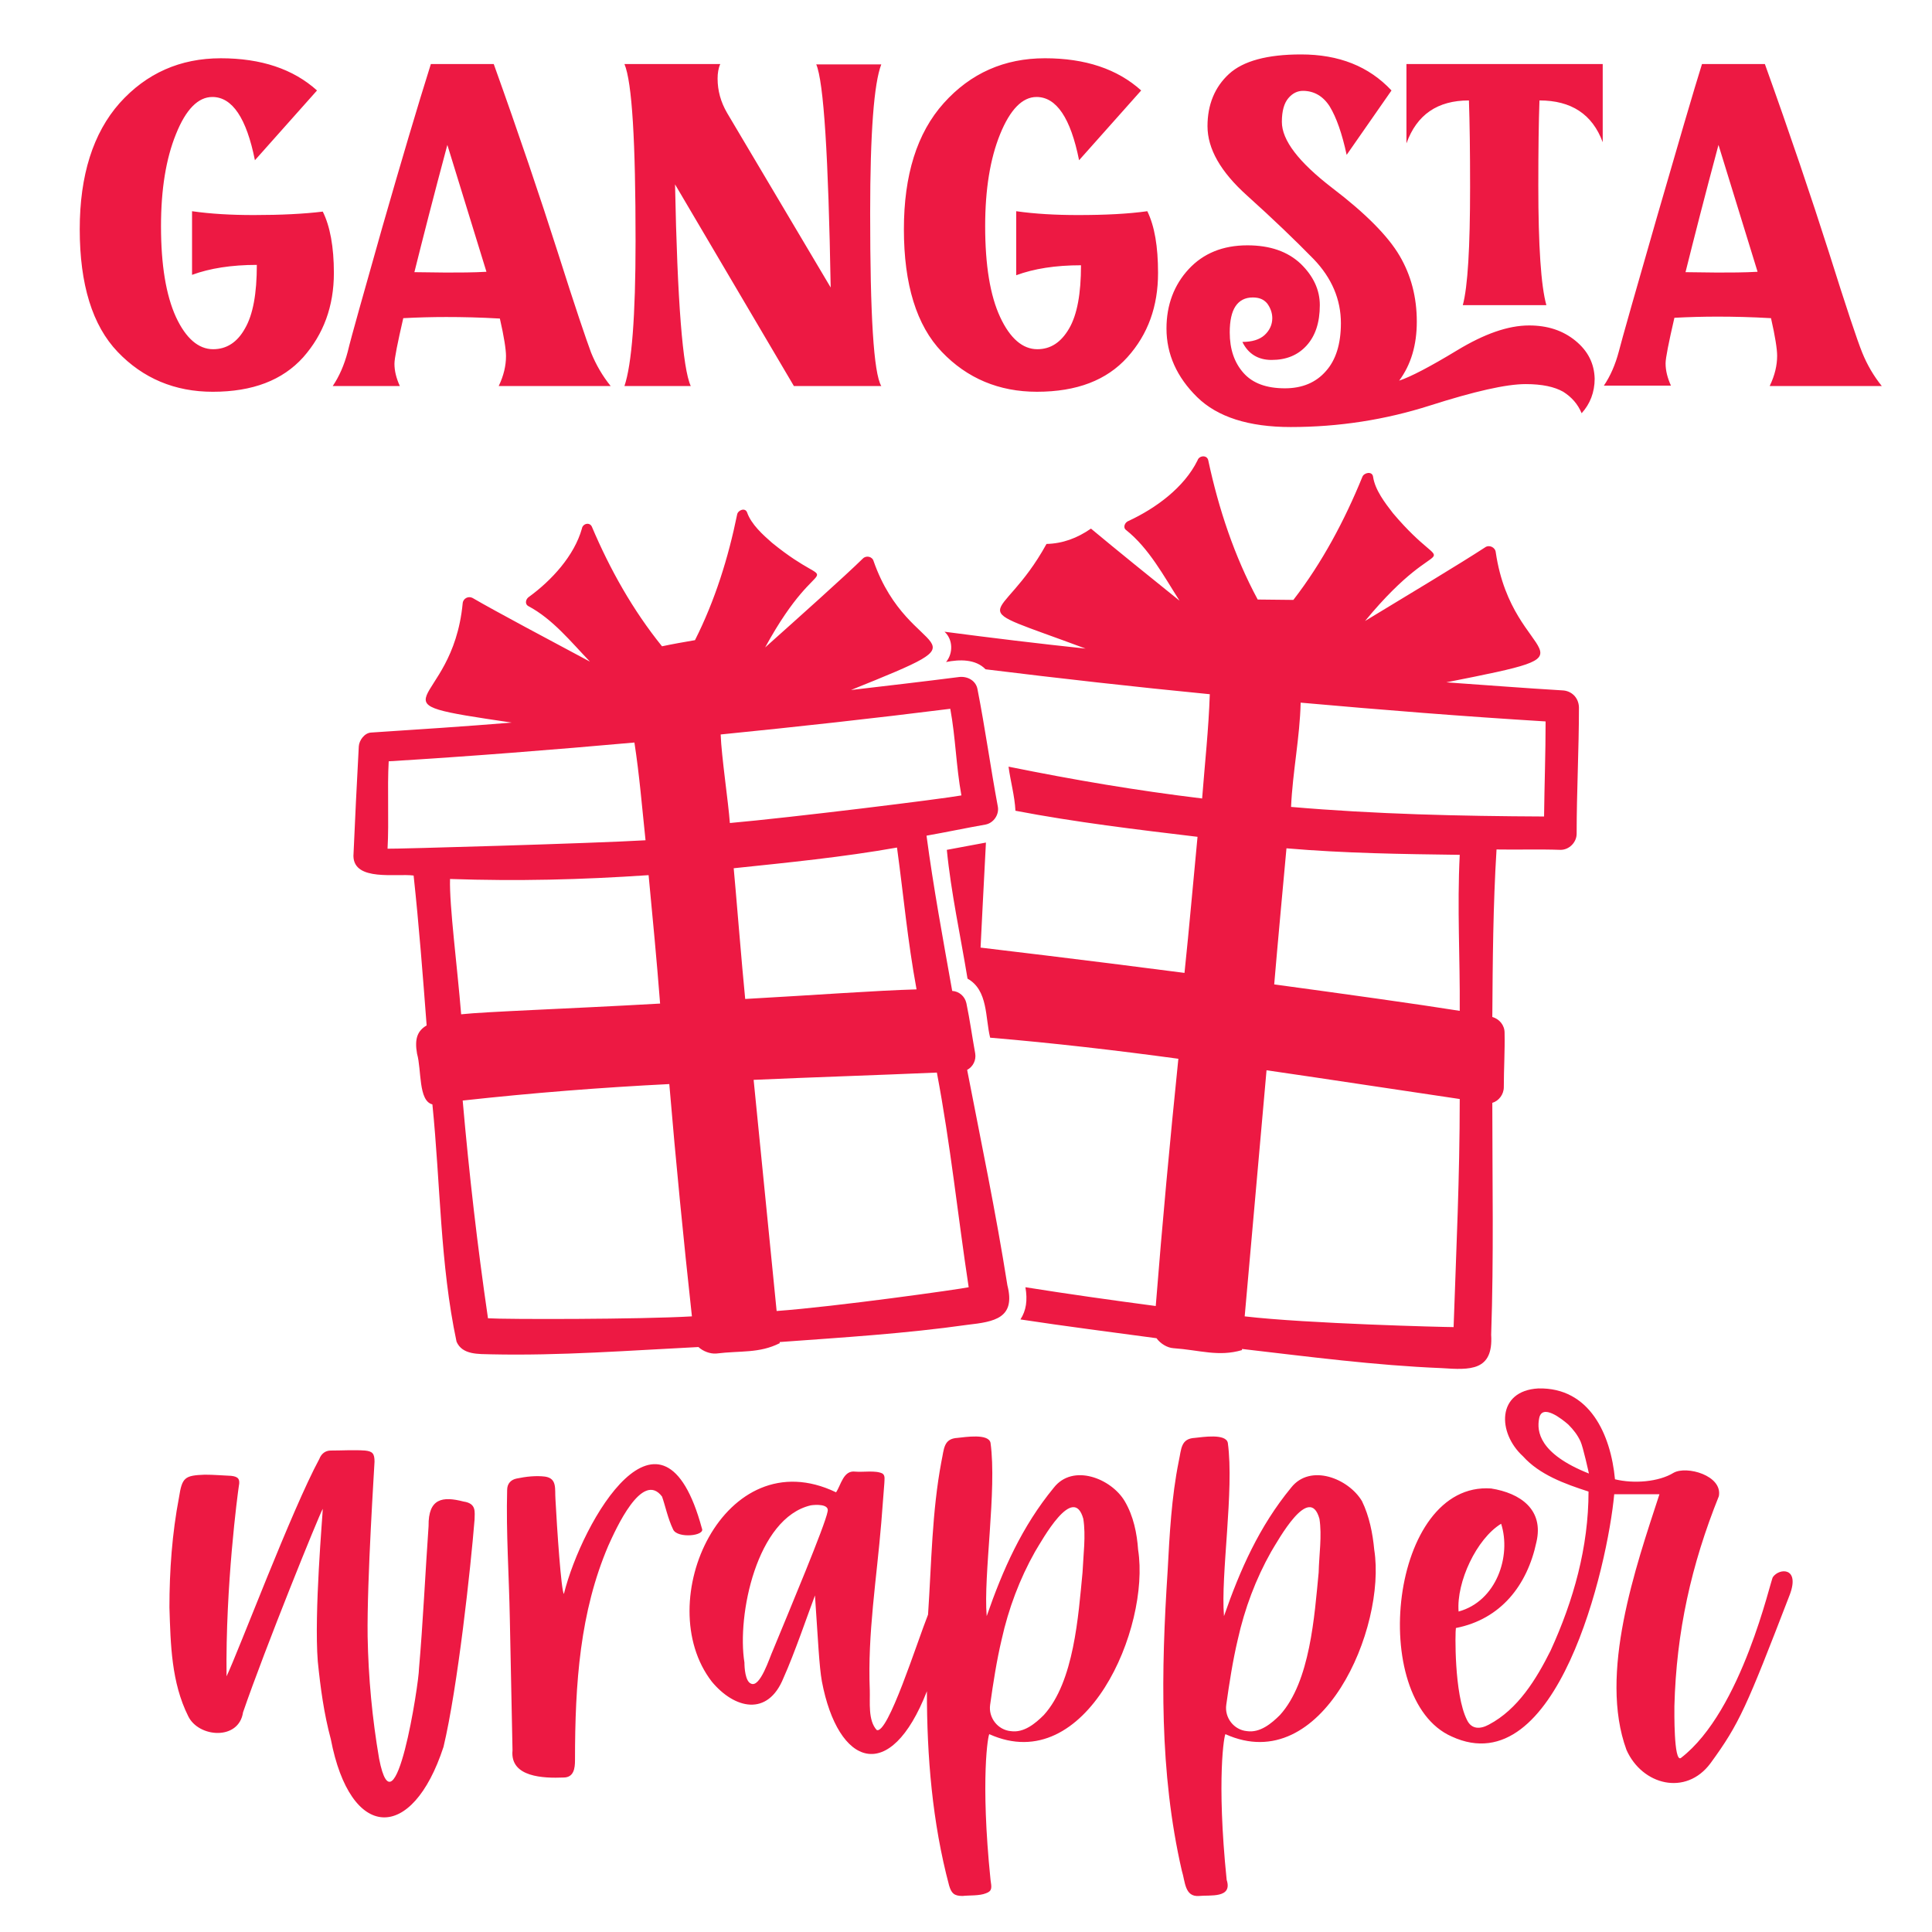
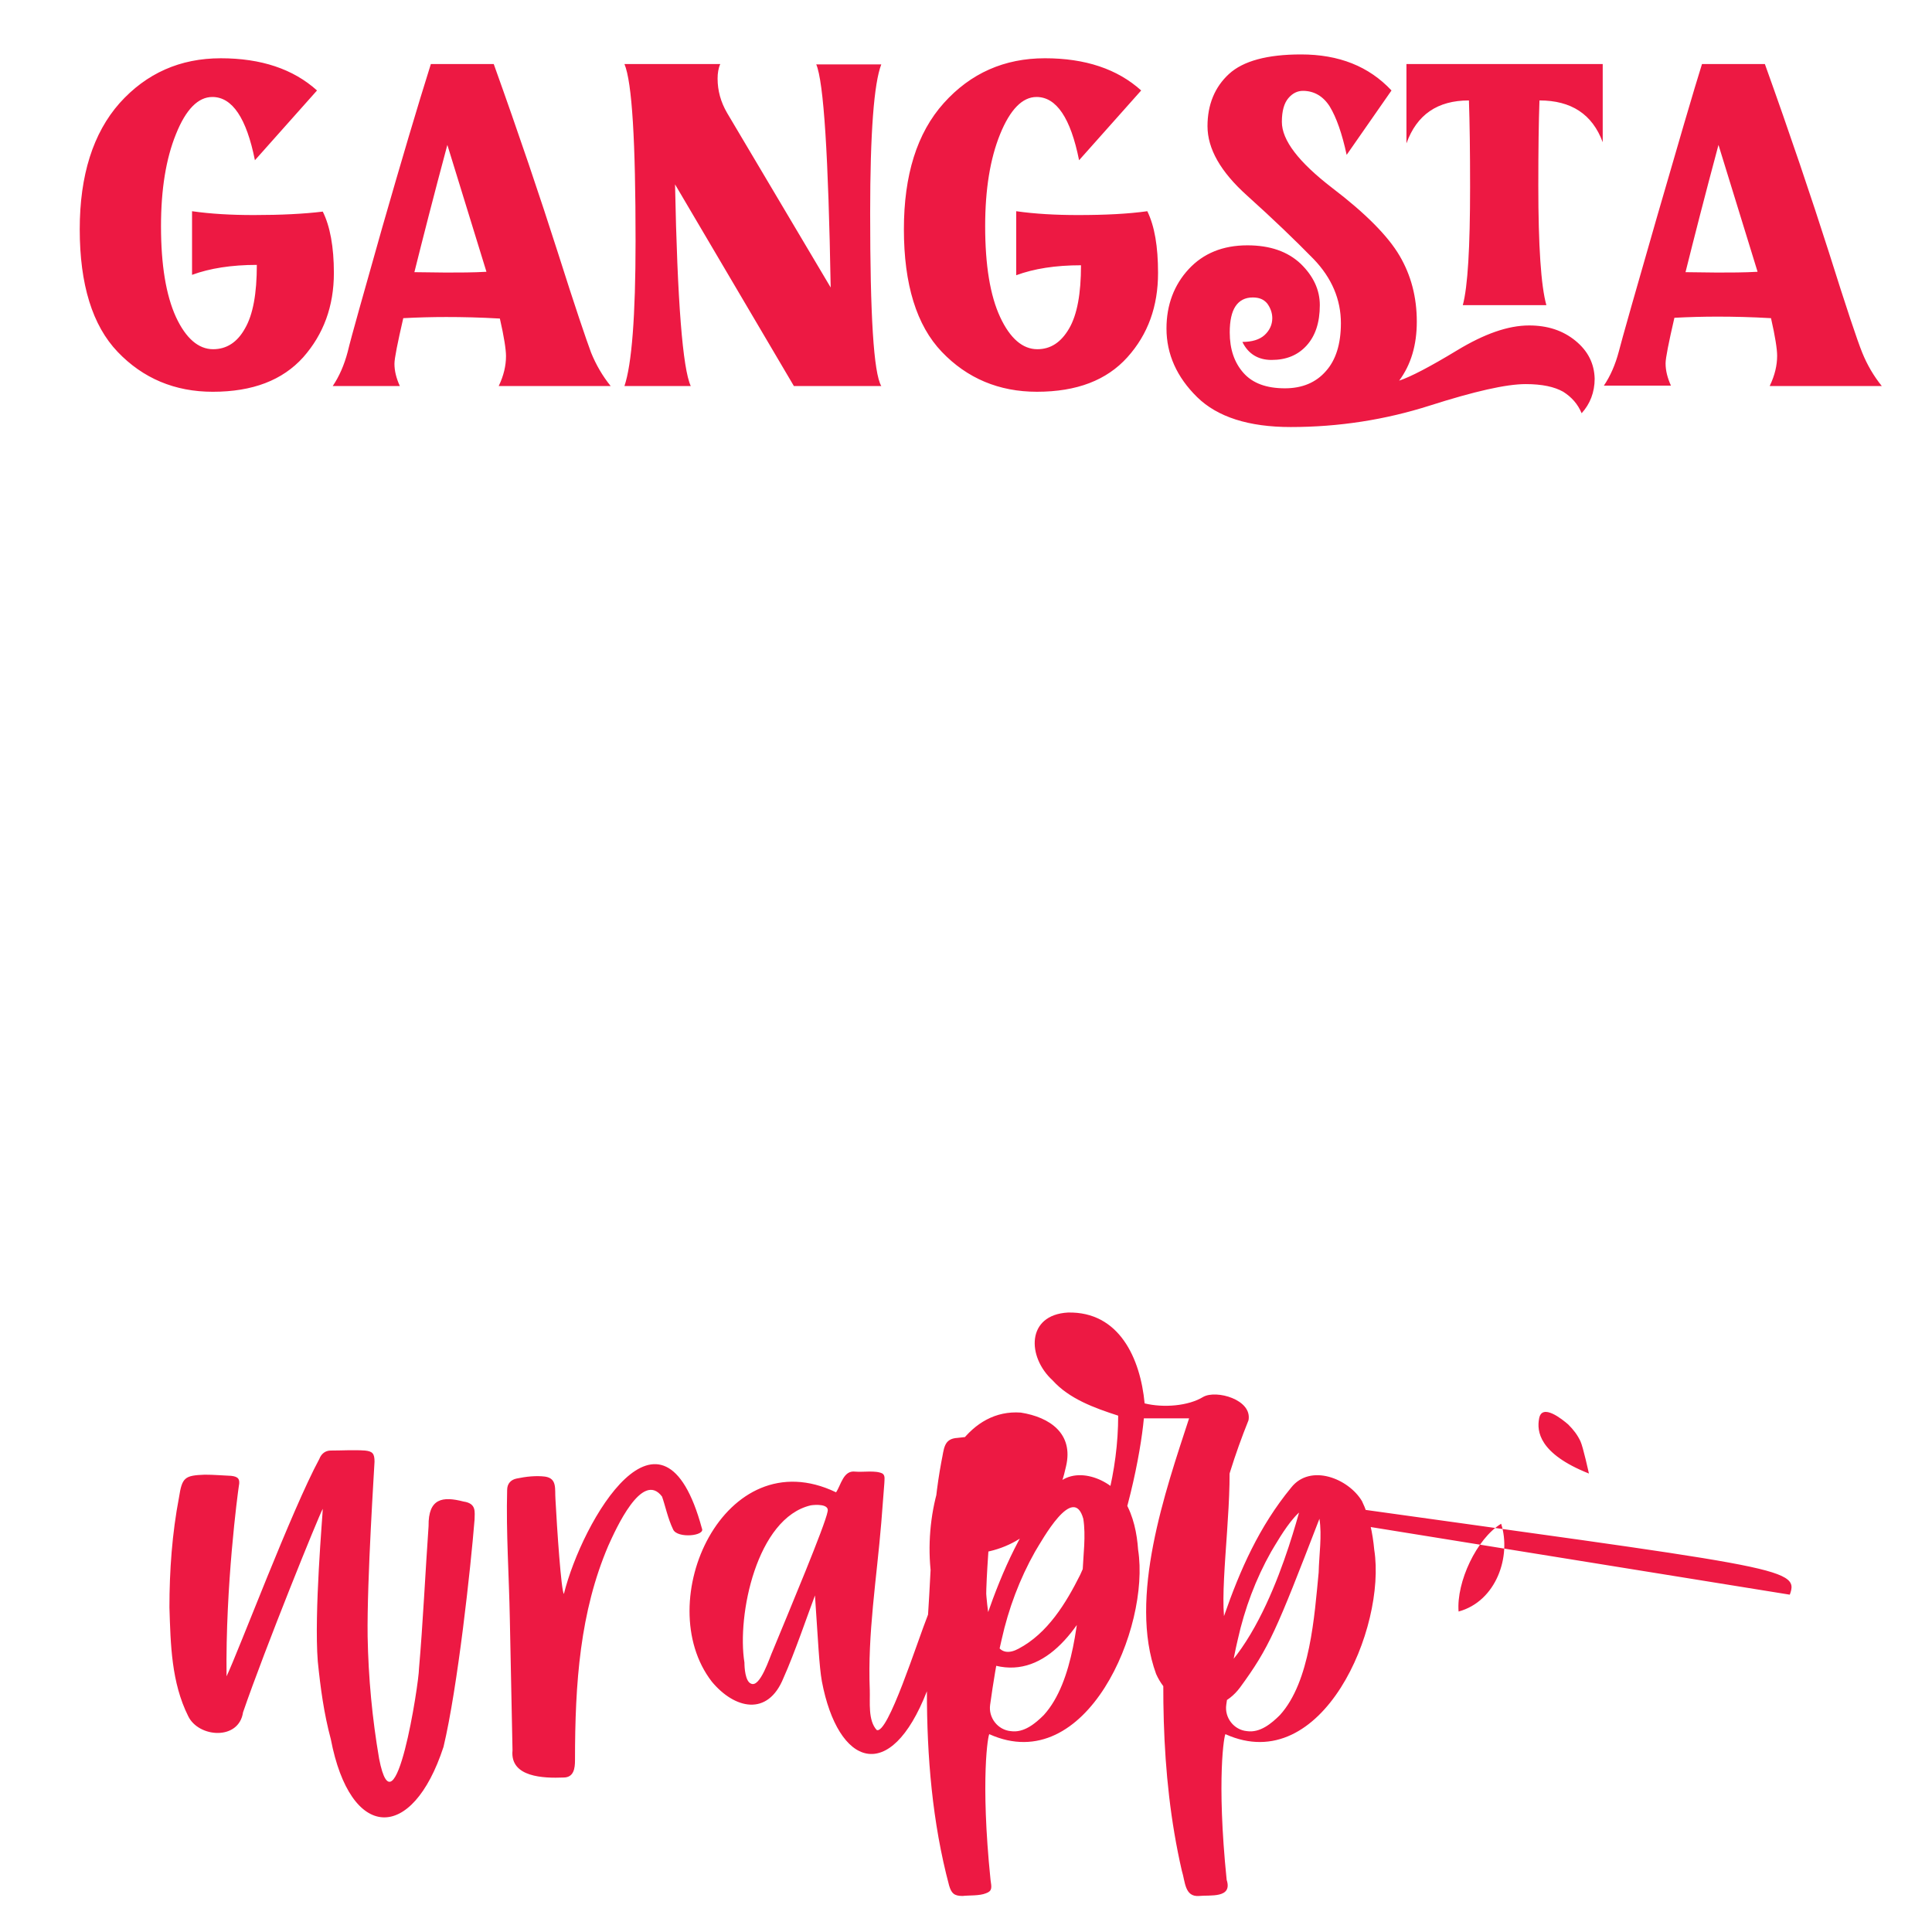
<svg xmlns="http://www.w3.org/2000/svg" xml:space="preserve" style="enable-background:new 0 0 504 504;" viewBox="0 0 504 504" y="0px" x="0px" id="Layer_1" version="1.1">
  <style type="text/css">
	.st0{fill:#ED1943;}
</style>
-   <path d="M123.8,396.4c-1,12.5-4.4,43.8-8.1,59.3c-8.2,25.1-24.3,24.6-29.4-2c-1.8-6.7-2.7-13.4-3.4-20.3  c-1-12.6,1.3-38.5,1.3-39.8c-1,1.7-15.1,36.5-20.8,53.1c-1.1,7.4-11.6,6.6-14.3,1c-4.4-8.8-4.6-18.7-4.9-28.4  c0-9.6,0.7-19.3,2.5-28.7c0.8-5.2,1.5-5.7,6.7-5.9c2.4,0,4.5,0.2,6.9,0.3c1.8,0.2,2.4,0.8,2,2.7c-0.3,2-3.5,25.9-3.2,49.6  c3.1-6.5,17-43.4,24.2-56.7c0.5-1.3,1.5-2.2,3-2.2c3,0,5.9-0.2,8.9,0c2,0.2,2.5,0.8,2.5,2.9c0,0.7-2,30.9-1.8,45.6  c0.2,10.8,1.2,21.4,3,31.9c4.1,21.1,10.4-19.8,10.4-23.5c1-11.3,1.7-25.9,2.5-37.2c-0.1-7.3,3.7-7.8,9.1-6.4  C124.4,392.2,123.8,394.5,123.8,396.4z M183.1,398.7c-10.3-38-31.2-2.1-36,17.1c-0.7-0.7-1.8-17.1-2.2-24.7  c-0.2-2.7,0.5-5.4-2.7-5.9c-2.4-0.3-5,0-7.4,0.5c-1.5,0.3-2.5,1.3-2.5,3c-0.3,11.1,0.5,22.5,0.7,33.6c0,0,0.7,34.3,0.7,34.3  c-0.7,7.1,8.2,7.3,13.3,7.1c2.7,0,3-2.4,3-4.5c0-20.2,1.3-38.7,8.7-56c1.9-4.2,8.8-19.7,14-12.8c0.8,2.2,1.5,5.7,2.9,8.6  C176.7,401.4,184.1,400.7,183.1,398.7z M296.9,404.3c3.2,20.3-13.5,59.5-38.8,48.1c-0.3-0.2-2.4,11.6,0.3,38c0.3,2,0.5,2.9-1.2,3.5  c-1.7,0.7-4.4,0.5-6.1,0.7c-2.2,0-2.9-0.7-3.5-2.7c-4.4-16.5-5.8-33.7-5.8-50.7c-9.6,24.6-23.2,19.6-27.4-2.6  c-0.7-3.9-1-10.8-1.8-22.4c-1.7,4.5-5.4,15.3-8.2,21.5c-4.1,10.2-12.8,8.1-18.7,1c-16.1-20.8,3.3-63.4,32.4-49.4  c1.3-1.9,1.9-5.8,5-5.4c1.9,0.2,5.4-0.4,7.1,0.5c0.8,0.5,0.5,1.7,0.5,2.5l-0.8,10.3c-1.2,14.6-3.6,29-3,43.7  c0.1,3.1-0.5,7.9,1.8,10.4c2.9,1.3,10.5-22.8,13.4-30.1c0.9-13.3,1-26.8,3.5-40c0.7-3.2,0.5-5.9,4.2-6.1c2-0.2,8.1-1.2,8.6,1.3  c1.7,12.3-1.9,34.5-1,45.2c4.2-12.1,9.2-23.4,17.5-33.5c5-6.4,15-2.4,18.5,3.5C295.7,395.5,296.6,400,296.9,404.3z M211.5,392.7  c-14.1,3.3-19.3,28.7-17.3,41c0,1.3,0.2,4.9,1.7,5.5c2.4,1.2,4.9-6.9,5.7-8.6c4.2-10.2,13.7-32.8,14.3-36.3  C216.4,392.3,212.7,392.5,211.5,392.7z M282.6,396.2c-2.6-9.3-10.7,5.5-12.6,8.6c-4,7.1-6.9,14.8-8.7,22.9c-1.3,5.5-2.2,11.3-3,17  c-0.5,3.4,2,6.6,5.4,6.9c3.4,0.5,6.4-2,8.6-4.2c7.9-8.7,9-25.9,10.1-37.2C282.6,405.7,283.3,400.6,282.6,396.2z M358.5,404.3  c3.2,20.3-13.5,59.5-38.8,48.1c-0.3-0.2-2.4,11.6,0.3,38c1.6,4.9-4.4,3.9-7.2,4.2c-3.8,0.3-3.6-3.8-4.5-6.6  c-5.9-25.7-5.4-52-3.7-78.2c0.5-9.4,1-19.2,2.9-28.6c0.7-3.2,0.5-5.9,4.2-6.1c2-0.2,8.1-1.2,8.6,1.3c1.7,12.3-1.9,34.5-1,45.2  c4.2-12.1,9.2-23.4,17.5-33.5c5-6.4,15-2.4,18.5,3.5C357.2,395.5,358.1,400,358.5,404.3z M344.2,396.2c-2.6-9.3-10.7,5.5-12.6,8.6  c-4,7.1-6.9,14.8-8.7,22.9c-1.3,5.5-2.2,11.3-3,17c-0.5,3.4,2,6.6,5.4,6.9c3.4,0.5,6.4-2,8.6-4.2c7.9-8.7,9-25.9,10.1-37.2  C344.1,405.7,344.9,400.6,344.2,396.2z M466.9,416c-11.3,29.3-13.1,33.6-20.7,44c-6.4,8.6-17.8,5.7-21.9-3.5  c-7.3-19.9,2.4-47.7,8.6-66.7h-11.8c-1.7,18.7-14.9,75.9-42.4,63.2c-22-9.7-16.1-66.6,10.3-64.7c7.6,1.2,13.8,5.5,11.8,14  c-2.4,11.3-9.3,20.1-21,22.4c-0.2,0.8-0.5,17.3,2.9,24c1.2,2.5,3.5,2.4,5.7,1.2c7.6-4,12.4-11.9,16.1-19.3c6-13.1,9.9-27,9.9-41.5  c-6.2-2-12.8-4.4-17.1-9.2c-6.7-6.1-6.9-17.1,4-17.7c13.4-0.3,18.9,12,20,23.7c4.9,1.2,11.4,0.7,15.3-1.7c3.4-1.9,12.8,0.7,11.8,6.1  c-7.2,17.9-11.1,35.4-11.6,54.8c0,1-0.2,14.8,1.7,13.5c16-12.3,23.4-46.6,24-47.2C464.2,409,469.6,408.8,466.9,416z M414.5,384.4  c0,0-1.5-6.9-2.2-8.4c-0.8-1.7-1.8-3-3.2-4.4c-1.5-1.3-6.9-5.7-7.6-1.5C400.9,373.3,401.4,379.2,414.5,384.4z M380.5,420.4  c9.9-2.7,13.8-14.5,11.1-22.9C385.2,401.4,379.9,412.7,380.5,420.4z" class="st0" />
-   <path d="M407.6,180.1c-10.1-0.6-20.2-1.4-30.3-2.1c43-8.5,17.3-4,12.9-33.9c-0.1-1.3-1.7-2.1-2.8-1.3  c-6.1,4-20.9,12.9-31.3,19.2c21.5-26.1,23.4-9.1,7.3-28.1c-2.1-2.7-4.7-6.1-5.2-9.5c-0.2-1.6-2.4-1.1-2.8,0  c-4.6,11.3-10.5,22.4-18,32.1c-3.1,0-6.2-0.1-9.3-0.1c-6.1-11.3-10.2-23.7-12.9-36.3c-0.3-1.5-2.4-1.3-2.8,0  c-3.5,7.1-10.9,12.5-18,15.8c-0.9,0.3-1.6,1.7-0.6,2.4c6,4.8,9.8,12,13.9,18.4c-7.1-5.7-16.5-13.3-23.1-18.8  c-3.6,2.5-7.4,3.9-11.6,4c-12.1,22-23.6,14.7,10.2,27.3c-12.3-1.3-24.6-2.8-36.8-4.4c2.2,2,2.3,5.6,0.4,7.9  c3.5-0.7,7.7-0.8,10.3,1.9c19.5,2.4,39,4.6,58.5,6.5c-0.3,9.1-1.3,18.1-2,27.2c-17.3-2.1-33.2-4.8-50.5-8.3  c0.5,3.8,1.6,7.6,1.8,11.5c15.7,3,31.6,4.9,47.5,6.8c-1.2,12.4-2.1,23.1-3.4,35.5c-26.1-3.4-53.2-6.6-53.2-6.6s1-20.1,1.4-27.4  c-3.1,0.6-7.1,1.3-10.2,1.9c1.1,11.2,3.6,22.6,5.4,33.6c5.4,3,4.6,10.2,5.9,15.4c16.6,1.4,32.9,3.3,49.1,5.5  c-2.2,21.5-4.2,43-5.9,64.5c-11.3-1.5-22.7-3.1-34-4.9c0.6,3.4,0.2,6.1-1.3,8.4c11.8,1.8,23.7,3.3,35.5,4.9c1,1.4,2.8,2.5,4.4,2.6  c7,0.5,11.7,2.3,17.9,0.5c0-0.1,0-0.2,0-0.3c17.3,2,34.7,4.3,52.1,5c7.4,0.5,13.5,0.8,12.9-8.7c0.7-20.2,0.3-40.3,0.3-60.5  c1.7-0.5,3-2.2,3-4.1c0-4.7,0.3-9.5,0.2-14.2c0-2-1.4-3.6-3.2-4.1c0.1-14.6,0.2-29.1,1.1-43.7c5.6,0.1,11.1-0.1,16.7,0.1  c2.3,0,4.2-2,4.2-4.2c0-11,0.6-22,0.6-33C411.8,181.9,409.9,180.2,407.6,180.1z M379.2,346.2c-2.4,0-38.3-0.9-54.5-2.8  c1.9-21.4,3.8-42.8,5.7-64.2c16.6,2.4,33.4,5,50.4,7.5C380.8,307.3,379.9,325.7,379.2,346.2z M380.8,263.7  c-11.3-1.8-29.3-4.3-48.4-6.9c0.7-8.4,2.8-31.2,3.2-35.5c15.2,1.3,30,1.5,45.2,1.7C380.1,237.1,380.9,249.5,380.8,263.7z M402.8,213  c-22-0.1-44-0.6-66-2.5c0.4-9.1,2.3-18.2,2.5-27.2c21.3,1.9,42.6,3.6,63.9,4.9C403.2,196.5,402.9,204.7,402.8,213z M252.3,279.1  c1.5-0.8,2.4-2.5,2.1-4.3c-0.8-4.4-1.4-8.8-2.3-13.1c-0.4-1.8-1.9-3.1-3.7-3.2c-2.4-13.5-4.9-27-6.7-40.5c5.1-0.9,10.3-2,15.4-2.9  c2.1-0.4,3.6-2.6,3.2-4.7c-1.9-10.2-3.3-20.4-5.3-30.6c-0.4-2.2-2.5-3.4-4.7-3.2c-9.4,1.2-18.9,2.3-28.3,3.4  c38.2-15.4,15.3-6.8,5.9-33.6c-0.3-1.2-1.9-1.6-2.8-0.7c-4.9,4.8-17,15.6-25.5,23.2c15.2-27.9,20-12.5,1.8-27.3  c-2.4-2.1-5.4-4.8-6.5-7.9c-0.5-1.4-2.4-0.6-2.6,0.5c-2.3,11.3-5.8,22.5-11,32.8c-2.9,0.5-5.8,1-8.6,1.6  c-7.6-9.4-13.6-20.1-18.3-31.2c-0.6-1.3-2.4-0.8-2.6,0.5c-2,7.1-7.9,13.5-13.8,17.8c-0.8,0.5-1.2,1.8-0.2,2.4  c6.4,3.4,11.1,9.3,16.1,14.5c-10.1-5.4-24.6-13.1-30.6-16.6c-1.1-0.6-2.5,0.1-2.6,1.4c-2.7,28.2-26.6,25.3,12.8,31.1  c-12.2,1-24.5,1.8-36.7,2.6c-1.7,0.1-3.1,2-3.2,3.6c-0.5,9.5-1,19.1-1.4,28.6c0.1,6.7,11.2,4.5,15.7,5.1c1.4,13,2.4,26,3.4,39.1  c-2.4,1.4-3.2,3.5-2.5,7.4c1.2,4.2,0.3,12.3,4,13.2c2.1,20.6,2,41.7,6.3,61.9c1.5,3.5,5.8,3.2,9,3.3c18,0.4,36.1-1,54.1-1.9  c1.2,1.1,3,1.8,4.6,1.7c6.5-0.8,11.2,0,16.6-2.7c0-0.1,0-0.2,0-0.3c16.4-1.2,32.8-2.2,49-4.5c7-0.8,12.6-1.7,10.4-10.3  C259.8,316.3,255.9,297.7,252.3,279.1z M101.1,221.4c0.4-7.2-0.1-15.7,0.3-22.8c21.4-1.3,42.8-3,64.1-4.9c1.3,8.4,2,17,2.9,25.5  C155.2,220,102.5,221.5,101.1,221.4z M117.4,229.3c17.8,0.6,34,0.2,51.8-1c1.1,11.6,2.1,21.9,3,33.5c-24.7,1.4-45.6,2.1-51.9,2.8  C119.3,252.2,117.2,236.3,117.4,229.3z M127.3,343.9c-2.8-19.2-4.9-37.5-6.6-56.8c18.2-2,36-3.4,53.9-4.3  c1.7,20.2,3.7,40.5,5.9,60.6C166.9,344.2,131.8,344.2,127.3,343.9z M188,191.6c20-2,40-4.2,59.9-6.7c1.4,7.6,1.5,14.9,2.9,22.6  c-4.8,0.9-44.6,5.8-60.4,7.2C190,209.2,188.2,197.3,188,191.6z M191.4,226.5c14.3-1.5,28.5-2.9,42.6-5.4c1.8,13.2,2.7,23.9,5.1,37  c-10.7,0.3-26.6,1.5-44.7,2.5C193.6,252.8,191.8,230.5,191.4,226.5z M202.6,342c-2-20.1-4-40.2-6-60.3c15.8-0.7,31.7-1.2,47.8-1.9  c3.6,19,5.4,36.9,8.3,56C250.5,336.3,217.8,340.9,202.6,342z" class="st0" />
+   <path d="M123.8,396.4c-1,12.5-4.4,43.8-8.1,59.3c-8.2,25.1-24.3,24.6-29.4-2c-1.8-6.7-2.7-13.4-3.4-20.3  c-1-12.6,1.3-38.5,1.3-39.8c-1,1.7-15.1,36.5-20.8,53.1c-1.1,7.4-11.6,6.6-14.3,1c-4.4-8.8-4.6-18.7-4.9-28.4  c0-9.6,0.7-19.3,2.5-28.7c0.8-5.2,1.5-5.7,6.7-5.9c2.4,0,4.5,0.2,6.9,0.3c1.8,0.2,2.4,0.8,2,2.7c-0.3,2-3.5,25.9-3.2,49.6  c3.1-6.5,17-43.4,24.2-56.7c0.5-1.3,1.5-2.2,3-2.2c3,0,5.9-0.2,8.9,0c2,0.2,2.5,0.8,2.5,2.9c0,0.7-2,30.9-1.8,45.6  c0.2,10.8,1.2,21.4,3,31.9c4.1,21.1,10.4-19.8,10.4-23.5c1-11.3,1.7-25.9,2.5-37.2c-0.1-7.3,3.7-7.8,9.1-6.4  C124.4,392.2,123.8,394.5,123.8,396.4z M183.1,398.7c-10.3-38-31.2-2.1-36,17.1c-0.7-0.7-1.8-17.1-2.2-24.7  c-0.2-2.7,0.5-5.4-2.7-5.9c-2.4-0.3-5,0-7.4,0.5c-1.5,0.3-2.5,1.3-2.5,3c-0.3,11.1,0.5,22.5,0.7,33.6c0,0,0.7,34.3,0.7,34.3  c-0.7,7.1,8.2,7.3,13.3,7.1c2.7,0,3-2.4,3-4.5c0-20.2,1.3-38.7,8.7-56c1.9-4.2,8.8-19.7,14-12.8c0.8,2.2,1.5,5.7,2.9,8.6  C176.7,401.4,184.1,400.7,183.1,398.7z M296.9,404.3c3.2,20.3-13.5,59.5-38.8,48.1c-0.3-0.2-2.4,11.6,0.3,38c0.3,2,0.5,2.9-1.2,3.5  c-1.7,0.7-4.4,0.5-6.1,0.7c-2.2,0-2.9-0.7-3.5-2.7c-4.4-16.5-5.8-33.7-5.8-50.7c-9.6,24.6-23.2,19.6-27.4-2.6  c-0.7-3.9-1-10.8-1.8-22.4c-1.7,4.5-5.4,15.3-8.2,21.5c-4.1,10.2-12.8,8.1-18.7,1c-16.1-20.8,3.3-63.4,32.4-49.4  c1.3-1.9,1.9-5.8,5-5.4c1.9,0.2,5.4-0.4,7.1,0.5c0.8,0.5,0.5,1.7,0.5,2.5l-0.8,10.3c-1.2,14.6-3.6,29-3,43.7  c0.1,3.1-0.5,7.9,1.8,10.4c2.9,1.3,10.5-22.8,13.4-30.1c0.9-13.3,1-26.8,3.5-40c0.7-3.2,0.5-5.9,4.2-6.1c2-0.2,8.1-1.2,8.6,1.3  c1.7,12.3-1.9,34.5-1,45.2c4.2-12.1,9.2-23.4,17.5-33.5c5-6.4,15-2.4,18.5,3.5C295.7,395.5,296.6,400,296.9,404.3z M211.5,392.7  c-14.1,3.3-19.3,28.7-17.3,41c0,1.3,0.2,4.9,1.7,5.5c2.4,1.2,4.9-6.9,5.7-8.6c4.2-10.2,13.7-32.8,14.3-36.3  C216.4,392.3,212.7,392.5,211.5,392.7z M282.6,396.2c-2.6-9.3-10.7,5.5-12.6,8.6c-4,7.1-6.9,14.8-8.7,22.9c-1.3,5.5-2.2,11.3-3,17  c-0.5,3.4,2,6.6,5.4,6.9c3.4,0.5,6.4-2,8.6-4.2c7.9-8.7,9-25.9,10.1-37.2C282.6,405.7,283.3,400.6,282.6,396.2z M358.5,404.3  c3.2,20.3-13.5,59.5-38.8,48.1c-0.3-0.2-2.4,11.6,0.3,38c1.6,4.9-4.4,3.9-7.2,4.2c-3.8,0.3-3.6-3.8-4.5-6.6  c-5.9-25.7-5.4-52-3.7-78.2c0.5-9.4,1-19.2,2.9-28.6c0.7-3.2,0.5-5.9,4.2-6.1c2-0.2,8.1-1.2,8.6,1.3c1.7,12.3-1.9,34.5-1,45.2  c4.2-12.1,9.2-23.4,17.5-33.5c5-6.4,15-2.4,18.5,3.5C357.2,395.5,358.1,400,358.5,404.3z M344.2,396.2c-2.6-9.3-10.7,5.5-12.6,8.6  c-4,7.1-6.9,14.8-8.7,22.9c-1.3,5.5-2.2,11.3-3,17c-0.5,3.4,2,6.6,5.4,6.9c3.4,0.5,6.4-2,8.6-4.2c7.9-8.7,9-25.9,10.1-37.2  C344.1,405.7,344.9,400.6,344.2,396.2z c-11.3,29.3-13.1,33.6-20.7,44c-6.4,8.6-17.8,5.7-21.9-3.5  c-7.3-19.9,2.4-47.7,8.6-66.7h-11.8c-1.7,18.7-14.9,75.9-42.4,63.2c-22-9.7-16.1-66.6,10.3-64.7c7.6,1.2,13.8,5.5,11.8,14  c-2.4,11.3-9.3,20.1-21,22.4c-0.2,0.8-0.5,17.3,2.9,24c1.2,2.5,3.5,2.4,5.7,1.2c7.6-4,12.4-11.9,16.1-19.3c6-13.1,9.9-27,9.9-41.5  c-6.2-2-12.8-4.4-17.1-9.2c-6.7-6.1-6.9-17.1,4-17.7c13.4-0.3,18.9,12,20,23.7c4.9,1.2,11.4,0.7,15.3-1.7c3.4-1.9,12.8,0.7,11.8,6.1  c-7.2,17.9-11.1,35.4-11.6,54.8c0,1-0.2,14.8,1.7,13.5c16-12.3,23.4-46.6,24-47.2C464.2,409,469.6,408.8,466.9,416z M414.5,384.4  c0,0-1.5-6.9-2.2-8.4c-0.8-1.7-1.8-3-3.2-4.4c-1.5-1.3-6.9-5.7-7.6-1.5C400.9,373.3,401.4,379.2,414.5,384.4z M380.5,420.4  c9.9-2.7,13.8-14.5,11.1-22.9C385.2,401.4,379.9,412.7,380.5,420.4z" class="st0" />
  <path d="M87.1,71.2c0,8.7-2.7,16-8,22c-5.4,6-13.2,9-23.6,9c-9.9,0-18.2-3.5-24.8-10.4c-6.6-6.9-9.9-17.6-9.9-32  c0-14.1,3.5-25.1,10.4-32.9c7-7.8,15.8-11.7,26.4-11.7c10.5,0,18.9,2.8,25.1,8.4L66.5,41.8c-2.2-11-5.9-16.5-11.1-16.5  c-3.7,0-6.9,3.2-9.5,9.7c-2.6,6.4-3.9,14.4-3.9,24c0,10.1,1.3,18,3.9,23.7c2.6,5.6,5.9,8.4,9.7,8.4c3.5,0,6.3-1.8,8.3-5.4  C66,82.1,67,76.6,67,69.1c-6.6,0-12.3,0.9-16.9,2.6V55.1c4.9,0.7,10.2,1,16.1,1c7.1,0,13.1-0.3,18-0.9C86.1,59,87.1,64.4,87.1,71.2z   M154.2,92c1.3,3.2,3,6.1,5.1,8.7h-29.2c1.3-2.7,1.9-5.3,1.9-7.8c0-1.7-0.5-5-1.6-9.8c-5.2-0.3-9.8-0.4-14-0.4  c-3.6,0-7.4,0.1-11.2,0.3c-1.5,6.5-2.3,10.5-2.3,11.9c0,1.9,0.5,3.8,1.4,5.8H86.8c1.7-2.5,3-5.5,3.9-8.9c1-4.2,4.1-15,9-32.4  c5-17.4,9.2-31.6,12.7-42.7h16.4c6.6,18.4,12.1,34.7,16.7,49.1C150,80,153,88.8,154.2,92z M126.9,70.9l-10.2-33.1  c-3.6,13.4-6.4,24.4-8.6,33.2l8.2,0.1C119.8,71.1,123.4,71.1,126.9,70.9z M212.9,16.7c2,4.6,3.2,24.1,3.8,58.3l-27-45.5  c-1.7-2.9-2.5-5.9-2.5-9c0-1.4,0.2-2.7,0.7-3.8h-25c2,4.8,2.9,20.2,2.9,46.2c0,19.6-1,32.2-2.9,37.8h17.3c-2.1-4.5-3.5-22-4.1-52.6  l31,52.6h22.8c-2-3.4-2.9-18.5-2.9-45.1c0-21,1-33.9,2.9-38.8H212.9z M281.2,56.1c-5.8,0-11.2-0.3-16.1-1v16.7  c4.6-1.7,10.2-2.6,16.9-2.6c0,7.4-1,12.9-3.1,16.5c-2.1,3.6-4.8,5.4-8.3,5.4c-3.8,0-7.1-2.8-9.7-8.4c-2.6-5.6-3.9-13.5-3.9-23.7  c0-9.6,1.3-17.6,3.9-24c2.6-6.4,5.8-9.7,9.5-9.7c5.2,0,8.9,5.5,11.1,16.5l16.2-18.2c-6.2-5.6-14.6-8.4-25.1-8.4  c-10.6,0-19.4,3.9-26.4,11.7c-7,7.8-10.4,18.8-10.4,32.9c0,14.4,3.3,25.1,9.9,32c6.6,6.9,14.9,10.4,24.8,10.4c10.4,0,18.2-3,23.6-9  c5.4-6,8-13.3,8-22c0-6.9-0.9-12.2-2.8-16.1C294.3,55.8,288.3,56.1,281.2,56.1z M411,88.9c-3.3-2.7-7.3-4-12.1-4  c-5.5,0-11.7,2.2-18.8,6.5c-7.1,4.3-12.1,6.9-15.1,7.9c3.1-4.2,4.6-9.3,4.6-15.4c0-6.4-1.5-12.1-4.5-17.2c-3-5.1-8.8-11-17.6-17.7  c-8.7-6.7-13.1-12.4-13.1-17.2c0-2.9,0.6-4.9,1.7-6.2c1.1-1.3,2.4-1.9,3.8-1.9c2.9,0,5.3,1.4,7,4.1c1.7,2.8,3.2,7,4.4,12.6L363,23.6  c-5.9-6.3-13.7-9.4-23.6-9.4c-8.8,0-15.1,1.7-18.8,5.1c-3.7,3.4-5.6,8-5.6,13.6c0,5.9,3.4,11.9,10.3,18.1  c6.9,6.2,12.6,11.7,17.4,16.6c4.7,4.9,7.1,10.5,7.1,16.7c0,5.4-1.3,9.6-3.9,12.5c-2.6,3-6.2,4.5-10.7,4.5c-4.8,0-8.4-1.3-10.8-4  c-2.4-2.7-3.6-6.2-3.6-10.6c0-3,0.5-5.3,1.5-6.8c1-1.5,2.5-2.3,4.5-2.3c1.7,0,2.9,0.5,3.8,1.6c0.8,1.1,1.3,2.4,1.3,3.8  c0,1.7-0.7,3.2-2,4.4c-1.3,1.2-3.3,1.8-5.8,1.8c1.5,3.1,4.1,4.7,7.6,4.7c3.8,0,6.8-1.2,9.1-3.7c2.3-2.5,3.5-6,3.5-10.6  c0-4-1.7-7.6-5-10.8c-3.4-3.2-8-4.8-13.9-4.8c-6.4,0-11.5,2.1-15.3,6.2c-3.8,4.1-5.8,9.3-5.8,15.5c0,6.7,2.7,12.7,8,17.9  c5.3,5.2,13.5,7.8,24.4,7.8c12.6,0,24.7-1.9,36.3-5.6c11.6-3.7,19.9-5.6,25-5.6c4.3,0,7.5,0.7,9.8,2c2.2,1.4,3.8,3.2,4.8,5.6  c2.2-2.4,3.4-5.5,3.4-9C415.9,94.9,414.3,91.6,411,88.9z M366.9,37.4c2.7-7.5,8.1-11.2,16.3-11.2c0.2,5.7,0.3,13.3,0.3,22.6  c0,15.7-0.6,26-1.9,30.8h21.8c-1.4-5-2.1-15.4-2.1-31.2c0-9.3,0.1-16.7,0.3-22.2c8.3,0,13.8,3.6,16.5,10.9V16.7h-51.2V37.4z   M461.7,100.6c1.3-2.7,1.9-5.3,1.9-7.8c0-1.7-0.5-5-1.6-9.8c-5.2-0.3-9.8-0.4-14-0.4c-3.6,0-7.4,0.1-11.2,0.3  c-1.5,6.5-2.3,10.5-2.3,11.9c0,1.9,0.5,3.8,1.4,5.8h-17.5c1.7-2.5,3-5.5,3.9-8.9c1-4.2,18.2-64,21.7-75h16.4  c6.6,18.4,12.1,34.7,16.7,49.1c4.5,14.3,7.4,23,8.7,26.2c1.3,3.2,3,6.1,5.1,8.7H461.7z M458.5,70.9l-10.2-33.1  c-3.6,13.4-6.4,24.4-8.6,33.2l8.2,0.1C451.4,71.1,454.9,71.1,458.5,70.9z" class="st0" />
</svg>